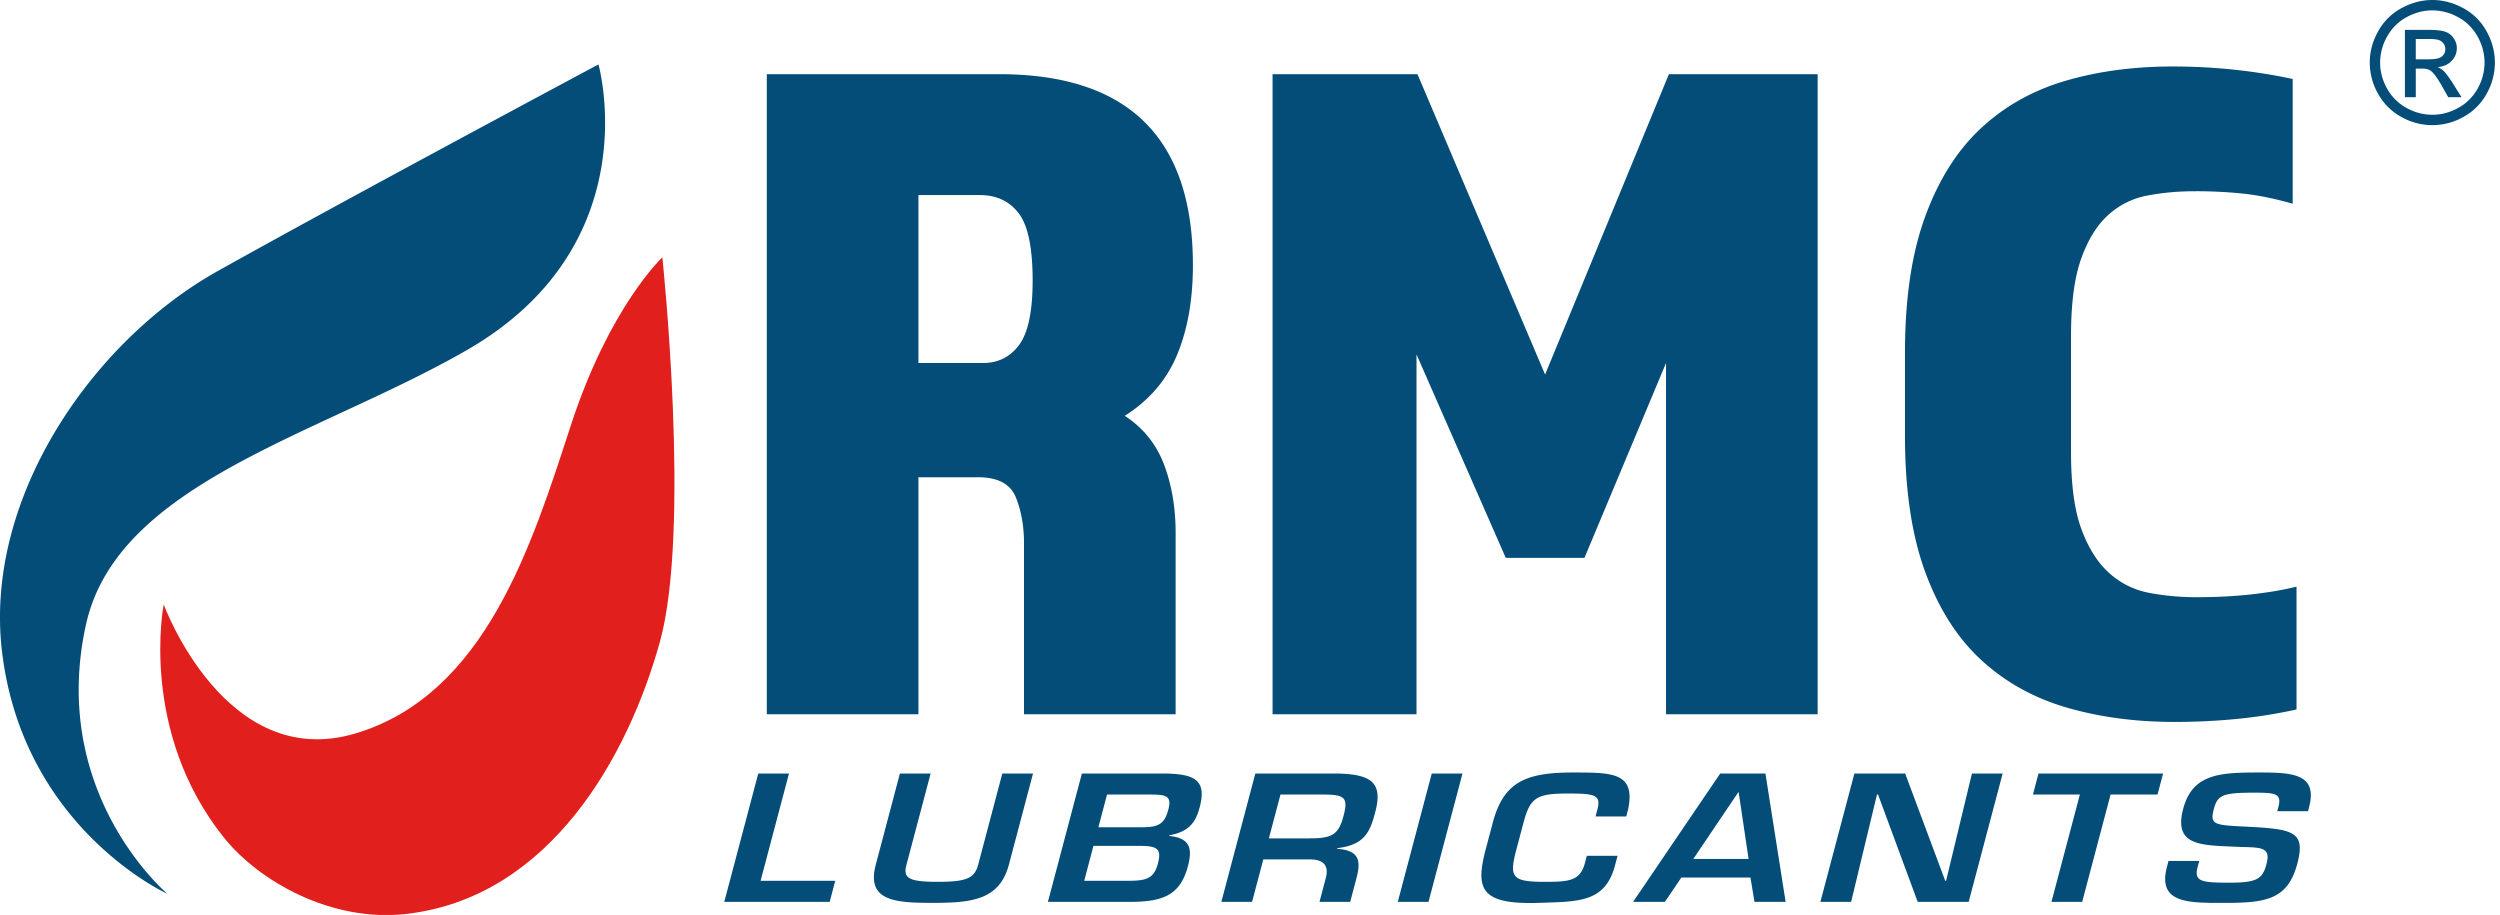
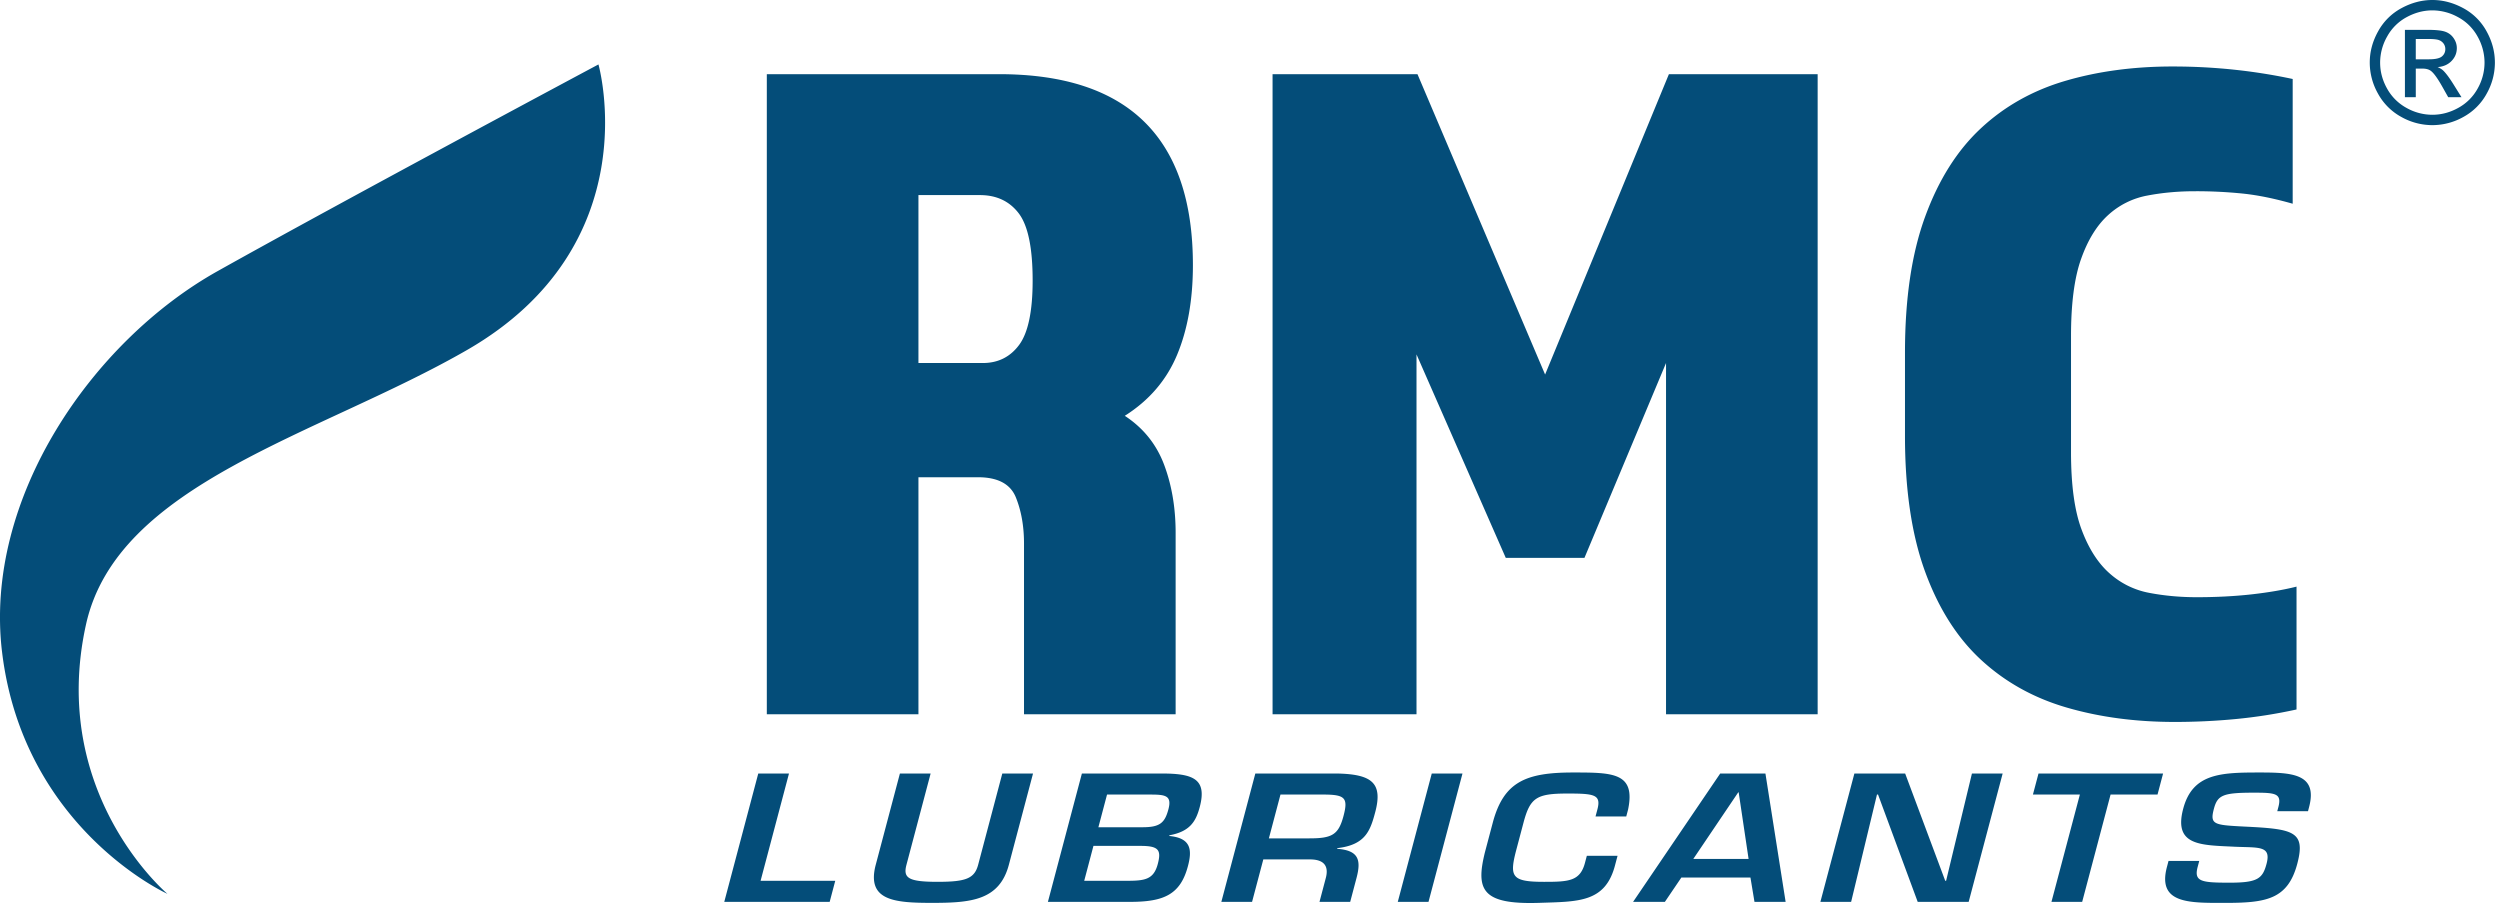
<svg xmlns="http://www.w3.org/2000/svg" width="194" height="71">
  <g fill="none" fill-rule="evenodd">
-     <path d="M12.703 46.904s-1.945 9.82 4.667 18.084c2.723 3.403 8.36 6.61 14.194 5.93 11.188-1.305 17.209-12.347 19.64-21.097 2.43-8.75.195-29.848.195-29.848S47.315 23.763 44.3 33c-3.014 9.236-6.611 20.903-16.723 23.917-10.111 3.014-14.875-10.014-14.875-10.014" fill="#E11F1C" />
    <path d="M46.44 5S26.604 15.597 16.882 21.042C7.16 26.487-1.277 38.678.16 50.598c1.653 13.709 12.834 18.765 12.834 18.765s-9.229-7.755-6.32-20.904C9.105 37.473 24.741 33.778 36.23 27.167 50.425 19 46.44 5 46.44 5M59.02 68.351h5.795l-.432 1.633h-8.18l2.638-9.959h2.384l-2.204 8.326zm21.143-8.327l-1.874 7.078c-.735 2.776-2.953 2.961-5.966 2.961-2.913 0-5.102-.172-4.364-2.961l1.874-7.078h2.384l-1.874 7.078c-.27 1.023.112 1.328 2.413 1.328 2.201 0 2.864-.253 3.15-1.328l1.873-7.078h2.384zm5.072 4.17h3.427c1.34 0 1.726-.333 2.008-1.395.28-1.062-.228-1.141-1.403-1.141h-3.361l-.671 2.536zm-1.1 4.156h3.26c1.425 0 2.124-.08 2.448-1.301.288-1.088.074-1.408-1.332-1.408h-3.66l-.716 2.709zm-2.817 1.634l2.637-9.96h6.175c2.434 0 3.553.399 2.973 2.589-.302 1.144-.771 1.913-2.355 2.205l-.014.054c1.696.159 1.785 1.074 1.45 2.337-.583 2.205-1.86 2.775-4.476 2.775h-6.39zm20.293-4.927c1.755 0 2.259-.279 2.646-1.74.372-1.406.125-1.66-1.58-1.66h-3.312l-.9 3.4h3.146zm-3.578 1.633l-.872 3.293h-2.384l2.637-9.959h6.34c2.7.054 3.565.73 2.967 2.988-.39 1.474-.774 2.55-2.943 2.802l-.014.053c1.657.12 1.877.85 1.504 2.257l-.492 1.86h-2.383l.492-1.86c.22-.836-.055-1.42-1.193-1.434h-3.66zm12.82 3.294h-2.385l2.637-9.96h2.384l-2.637 9.96zm12.96-6.626l.145-.546c.306-1.154-.236-1.234-2.322-1.234-2.4 0-2.898.318-3.415 2.27l-.584 2.204c-.51 1.993-.315 2.378 2.185 2.378 1.92 0 2.796-.053 3.172-1.473l.144-.545h2.384l-.173.65c-.745 3.001-2.852 2.896-5.96 3.001-4.405.134-4.877-1.022-4.157-3.931l.605-2.284c.844-3.186 2.573-3.903 6.232-3.903 3.096 0 4.863.013 4.273 2.867l-.144.546h-2.384zm11.108-1.873h-.033l-3.486 5.166h4.288l-.769-5.166zm-4.449 6.614l-1.277 1.885h-2.467l6.76-9.959h3.51l1.567 9.959h-2.417l-.312-1.885h-5.364zm22.55-8.075h2.384l-2.637 9.959h-3.956l-3.077-8.325h-.083l-2.005 8.325h-2.385l2.637-9.959h3.94l3.11 8.326h.067l2.005-8.326zm8.555 9.96h-2.384l2.205-8.327h-3.643l.433-1.633h9.668l-.432 1.633h-3.643l-2.204 8.327zm9.084-3.174l-.123.465c-.302 1.141.29 1.221 2.491 1.221 2.17 0 2.551-.318 2.857-1.473.376-1.42-.617-1.235-2.45-1.316-2.647-.132-4.787-.052-4.02-2.948.723-2.735 2.897-2.814 5.877-2.814 2.532 0 4.584.066 3.892 2.681l-.084.32h-2.385l.085-.32c.285-1.075-.25-1.115-1.923-1.115-2.368 0-2.797.186-3.079 1.248-.323 1.222-.019 1.262 2.366 1.382 3.775.186 4.776.345 4.105 2.882-.742 2.802-2.46 3.041-5.656 3.041-2.748 0-5.216.065-4.46-2.789l.123-.465h2.384zm-94.4-38.639c1.191 0 2.134-.471 2.83-1.415.694-.943 1.042-2.607 1.042-4.989 0-2.531-.36-4.269-1.08-5.213-.72-.943-1.725-1.415-3.016-1.415h-4.766v13.032h4.99zM59.505 5.756h18.022c10.028 0 15.043 4.941 15.043 14.819 0 2.682-.41 5.004-1.229 6.963-.82 1.962-2.172 3.538-4.058 4.729 1.44.944 2.457 2.21 3.053 3.798.596 1.59.893 3.351.893 5.287v14.076H79.463V42.172c0-1.34-.212-2.533-.633-3.576-.423-1.042-1.403-1.562-2.942-1.562h-4.617v18.394H59.505V5.756zm39.246 0h11.245l9.904 23.308 9.607-23.308h11.543v49.672h-11.766V28.171l-6.33 15.118h-6.107l-6.926-15.787v27.926h-11.17V5.756zm49.076 21.596c0-4.17.52-7.682 1.564-10.538 1.043-2.854 2.482-5.138 4.319-6.85 1.837-1.713 4.022-2.943 6.554-3.687 2.532-.745 5.31-1.118 8.34-1.118 3.177 0 6.28.324 9.309.97v9.68c-1.391-.396-2.657-.657-3.798-.78a35.385 35.385 0 0 0-3.798-.189c-1.291 0-2.52.113-3.686.336a6.155 6.155 0 0 0-3.054 1.527c-.87.795-1.563 1.923-2.084 3.39-.522 1.464-.782 3.461-.782 5.993v9.011c0 2.532.272 4.531.819 5.995.545 1.465 1.266 2.595 2.159 3.388a6.373 6.373 0 0 0 3.09 1.526c1.167.224 2.396.337 3.687.337 1.538 0 2.966-.076 4.282-.223 1.315-.15 2.469-.348 3.463-.598v9.533c-1.59.35-3.165.596-4.73.744-1.563.15-3.14.224-4.728.224-3.03 0-5.821-.372-8.378-1.117-2.557-.743-4.766-1.974-6.627-3.686-1.863-1.713-3.314-3.997-4.357-6.85-1.043-2.857-1.564-6.369-1.564-10.539v-6.479zM188.752 0c.815 0 1.61.21 2.387.627a4.459 4.459 0 0 1 1.815 1.796c.433.778.65 1.59.65 2.436a4.92 4.92 0 0 1-.64 2.413 4.51 4.51 0 0 1-1.796 1.798 4.913 4.913 0 0 1-2.416.641 4.913 4.913 0 0 1-2.416-.64 4.53 4.53 0 0 1-1.8-1.799 4.904 4.904 0 0 1-.643-2.413c0-.846.218-1.658.654-2.436a4.478 4.478 0 0 1 1.818-1.796C187.14.21 187.937 0 188.752 0zm0 .805c-.682 0-1.346.174-1.992.524a3.762 3.762 0 0 0-1.515 1.5 4.092 4.092 0 0 0-.547 2.03c0 .7.179 1.37.537 2.011a3.809 3.809 0 0 0 1.503 1.5 4.086 4.086 0 0 0 2.014.536c.699 0 1.37-.179 2.014-.537a3.788 3.788 0 0 0 1.5-1.499 4.09 4.09 0 0 0 .534-2.01 4.11 4.11 0 0 0-.544-2.032 3.74 3.74 0 0 0-1.516-1.499 4.131 4.131 0 0 0-1.988-.524zm-2.13 6.737V2.317h1.795c.614 0 1.058.048 1.332.144.275.097.494.265.657.506.163.24.244.495.244.765 0 .383-.136.715-.408.998-.273.283-.634.442-1.084.476.184.078.332.17.444.277.21.206.467.551.772 1.036l.637 1.023h-1.03l-.463-.824c-.365-.647-.66-1.053-.882-1.216-.154-.12-.38-.18-.676-.18h-.495v2.22h-.843zm.843-2.94h1.023c.489 0 .823-.074 1-.219a.712.712 0 0 0 .268-.58.704.704 0 0 0-.13-.415.77.77 0 0 0-.356-.273c-.152-.06-.434-.09-.846-.09h-.96v1.576z" fill="#044D79" />
  </g>
</svg>